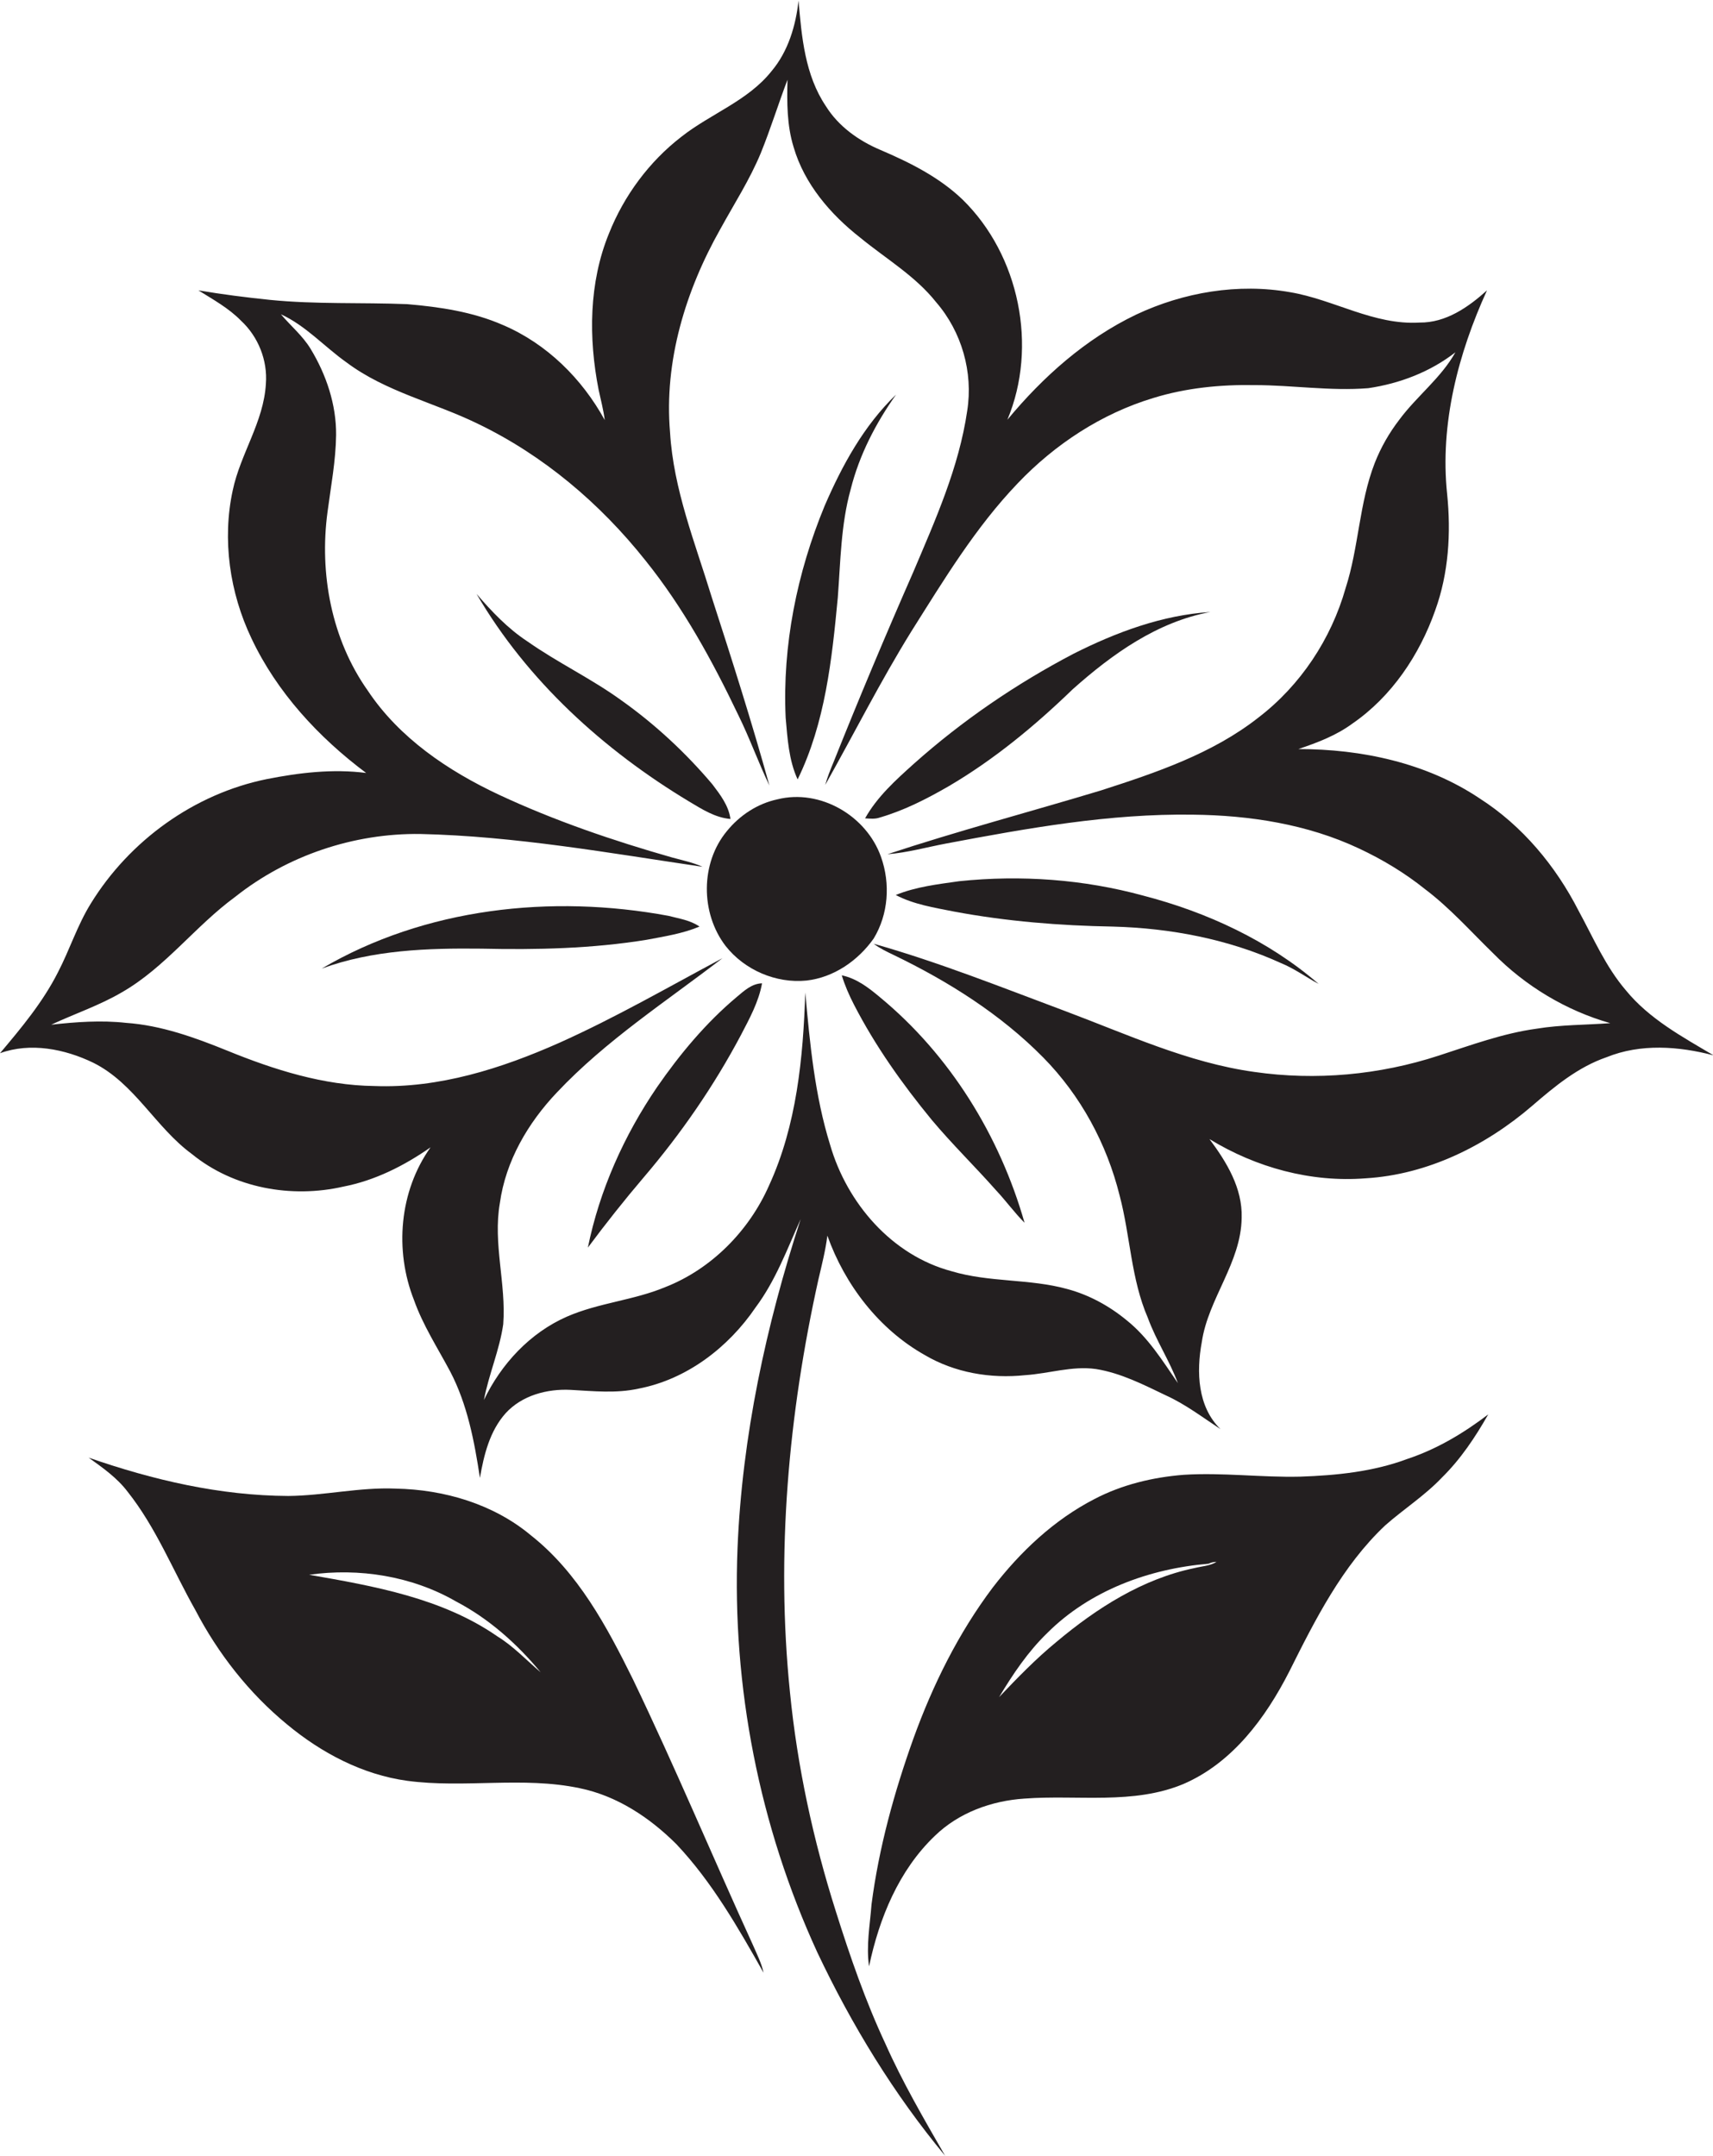
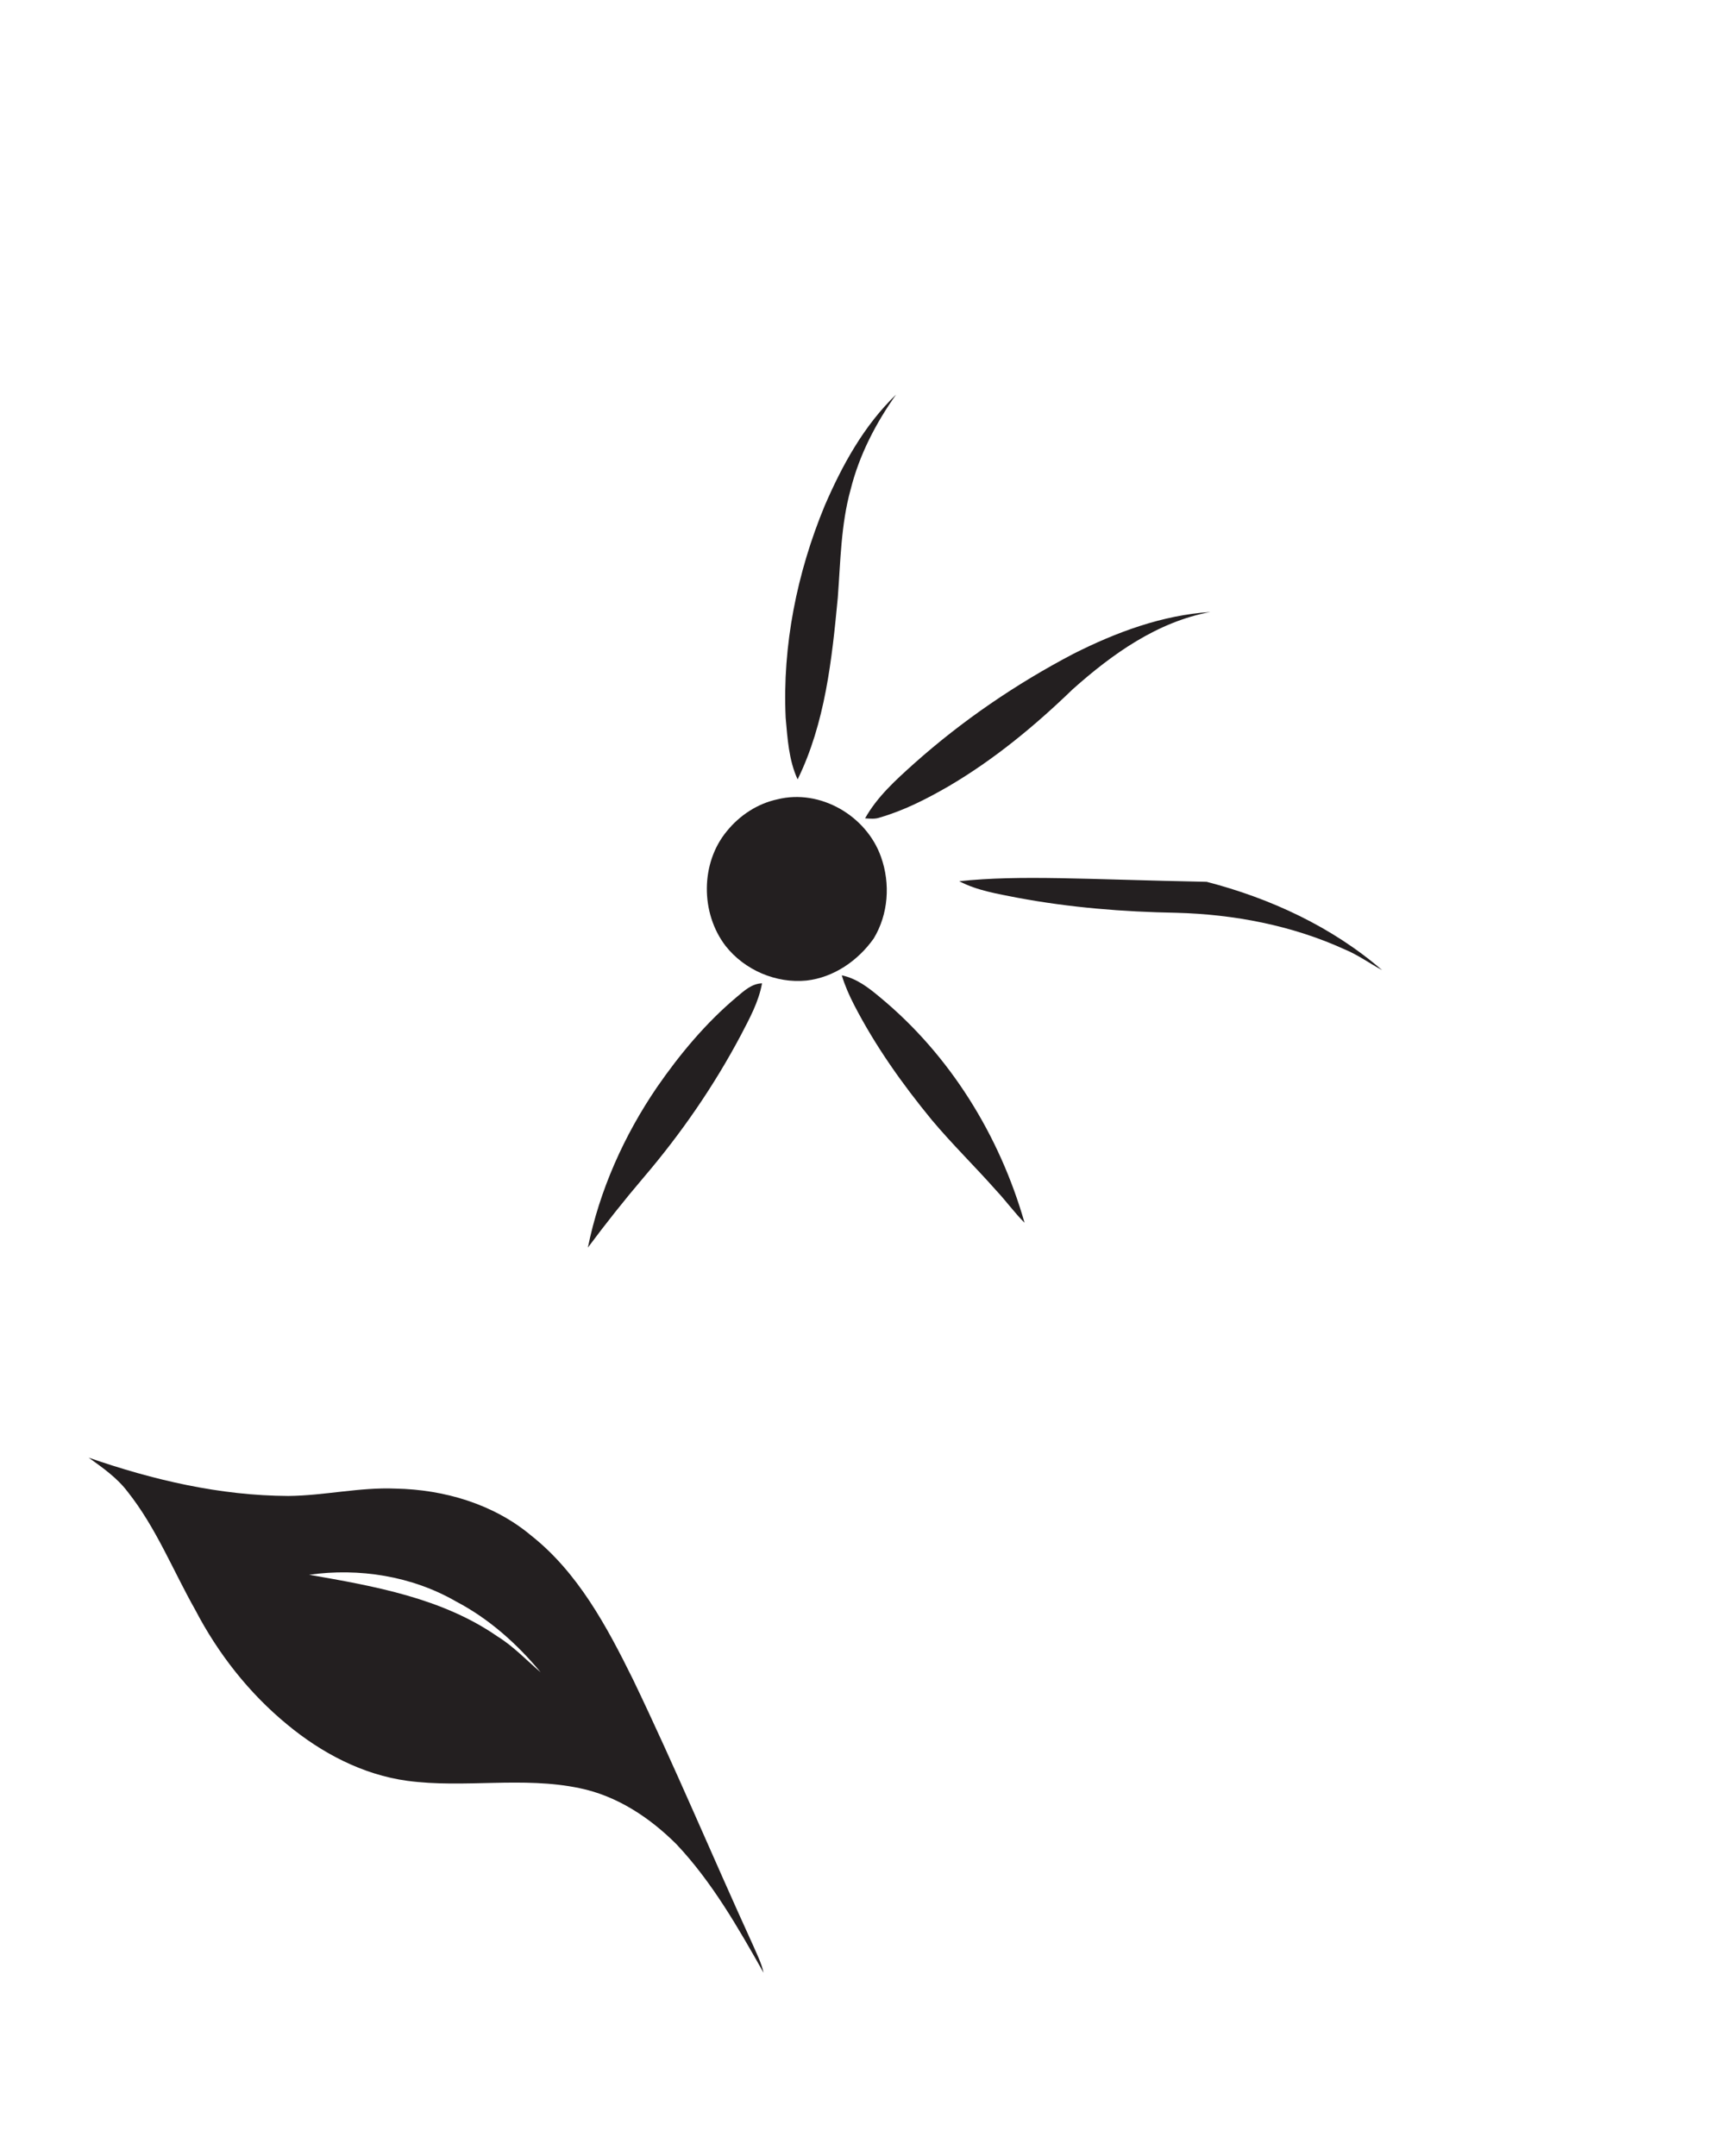
<svg xmlns="http://www.w3.org/2000/svg" version="1.1" id="Layer_1" x="0px" y="0px" viewBox="0 0 558.6 703.1" style="enable-background:new 0 0 558.6 703.1;" xml:space="preserve">
  <style type="text/css">
	.st0{fill:#231F20;}
</style>
  <g>
-     <path class="st0" d="M530.2,323c-6.6-7.7-10.6-17.1-15.4-25.9c-7.5-14.7-18.4-27.8-32.3-36.7c-17.3-11.6-38.5-16.1-59.1-16.1   c6.2-2.1,12.3-4.4,17.6-8.3c12.8-8.8,21.9-22.4,27-36.9c4.4-12.1,5.2-25.3,3.9-38c-2.4-22.8,3.6-45.8,13-66.4   c-6.1,5.5-13.4,10.6-22,10.5c-14.9,0.9-27.9-7.5-42.2-9.9c-16.9-3-34.7,0-50.2,7.3c-16.5,7.9-30.4,20.3-42,34.3   c10-23.9,3.9-53.7-14.6-71.8c-7.6-7.3-17.2-12.1-26.8-16.2c-7.1-3-13.7-7.7-17.8-14.3c-6.8-10.1-7.9-22.6-8.9-34.4   c-0.9,8.2-3.4,16.6-8.8,23c-7.7,9.7-19.9,13.9-29.4,21.4c-10.5,8.1-18.7,19.2-23.6,31.5c-6.6,16.1-6.7,34.2-3.4,51   c0.7,3.3,1.6,6.6,2,9.9c-7.4-13.5-18.9-24.9-33.2-31c-9.8-4.3-20.6-5.9-31.2-6.8c-14.9-0.6-29.9,0.1-44.8-1.4   C80.2,97,72.4,96,64.7,94.7c4.8,3,9.9,5.8,13.9,9.9c5.6,5.2,8.7,12.9,8.1,20.6c-0.7,12.4-8.3,22.8-10.8,34.7   c-3.5,16.1-1,33.4,6.1,48.3c8.3,17.6,21.9,32.3,37.4,43.9c-10.8-1.4-21.8-0.1-32.4,2c-23.7,4.8-44.8,20.1-57.4,40.6   c-4.4,7.1-6.9,15.1-10.7,22.4C14,326.8,7,335.2,0,343.5c9.9-3.6,21.1-1.4,30.4,3.1c13.5,6.7,20.3,21.1,32.2,29.8   C76.2,387.5,95,390.9,112,387c10.3-2,19.8-6.8,28.4-12.8c-10.2,14.3-11.8,33.6-5.4,49.8c2.9,8.2,7.7,15.6,11.8,23.3   c5.6,10.7,7.9,22.8,9.7,34.7c1.3-7.5,3.2-15.3,8.4-21.1c5.3-5.8,13.5-8,21.2-7.6c7.4,0.4,14.8,1.2,22.1-0.4   c15.7-3,29.3-13.4,38.2-26.5c6.5-8.7,10.3-19,14.7-28.8c-11.3,34.7-19.1,70.8-20.6,107.4c-1.8,45.1,7.1,90.6,26,131.7   c11.2,23.7,25,46.3,41.7,66.4c-6.9-12-13.9-24-19.5-36.6c-6.5-13.9-11.5-28.4-16.1-43c-7.4-23.3-12.6-47.3-15-71.6   c-4.6-45-0.5-90.6,9.3-134.7c1.1-4.7,2.3-9.4,2.9-14.2c5.7,16,16.8,30.5,31.7,38.9c9.8,5.8,21.5,7.8,32.8,6.6   c7.7-0.5,15.3-3.1,23.1-2c8.1,1.3,15.5,5.1,22.8,8.6c6.4,2.9,12,7.2,17.8,11c-7.5-7.3-7.9-18.7-6.1-28.4   c2.1-14.2,12.8-25.8,13-40.5c0.3-9.7-4.9-18.2-10.5-25.7c15.2,9.3,33.1,14.2,50.9,12.8c20.2-1.2,39.2-10.6,54.4-23.7   c7.3-6.3,14.9-12.6,24.2-15.8c11.1-4.5,23.5-3.6,34.9-0.6C548.5,338.1,537.8,332.3,530.2,323z M501.1,335.5   c-11,1.5-21.5,5.4-32,8.8c-19.3,6.3-40,8.2-60.1,5.3c-21.6-3-41.5-12.3-61.8-19.9c-20.6-7.7-41.1-15.9-62.3-21.9   c2,1.5,4.3,2.6,6.6,3.7c17.8,8.6,34.8,19.3,48.7,33.4c12.2,12.4,20.7,28.1,24.9,45c3.5,13.2,3.7,27.2,9.2,39.9   c2.7,7.4,7.1,14,9.8,21.3c-5-7.3-9.7-14.9-16.7-20.5c-5.7-4.7-12.3-8.3-19.4-10.2c-12.3-3.4-25.4-2.1-37.7-5.8   c-19.5-5.2-34.1-22.2-39.6-41.2c-5-16.1-6.6-33-8.1-49.7c-0.7,21.3-2.8,43.3-11.8,62.9c-6.5,14.8-18.8,27.3-33.9,33.2   c-10.3,4.3-21.7,5.1-32,9.6c-12.1,5.3-21.5,15.5-27.1,27.2c1.6-8.4,5.1-16.3,6.3-24.7c1-13.2-3.4-26.3-1.1-39.5   c1.9-13.8,9.2-26.2,18.6-36.1c16-17,35.7-29.7,54-43.8c-17.6,9.4-34.9,19.4-53.2,27.6c-18.9,8.4-39.3,14.9-60.3,14.1   c-16.6-0.2-32.7-5.3-47.9-11.5c-10.6-4.3-21.6-8.3-33.1-9.1c-8.1-0.9-16.3-0.3-24.4,0.6c7.7-3.6,15.8-6.3,23.1-10.6   c14.1-8.1,23.9-21.6,36.9-31.1c17-13.5,38.7-20.8,60.4-20.5c30.9,0.7,61.5,6.2,92,10.7c-3.1-1.4-6.5-2.1-9.8-3   c-19.3-5.5-38.4-12-56.6-20.5c-16.6-7.8-32.5-18.5-42.8-34c-11.8-16.7-15.8-38.1-13.1-58.2c1.1-8.4,2.7-16.7,2.8-25.1   c0.1-9.9-3.2-19.7-8.3-28.1c-2.6-4.3-6.5-7.5-9.7-11.3c8.1,3.7,14.2,10.6,21.4,15.7c12.8,9.6,28.7,13.1,42.8,20   c21.4,10.3,39.9,26,54.6,44.5c12.4,15.4,21.9,32.8,30.4,50.6c3.7,7.5,6.5,15.4,10.1,22.9c-5.7-20.6-12.2-41-18.8-61.4   c-5.4-17.7-12.5-35.2-13.6-53.8c-2-23.2,5.1-46.3,16.4-66.3c4.5-8.2,9.6-16.1,13.2-24.8c3.2-7.9,5.7-16,8.7-23.9   c-0.2,7.4-0.2,14.9,2,22c3.5,12,12,21.9,21.7,29.5c8.4,6.9,18,12.5,24.8,21.1c8.3,9.6,12.1,22.8,10.1,35.4   c-2.7,18.5-10.4,35.6-17.6,52.6c-9,20.5-17.7,41.2-26,62c-1,2.4-2,4.9-2.7,7.4c9.4-16.7,18-33.8,28.1-50.1   c10.6-16.8,20.9-33.9,34.7-48.3c12.1-12.7,27.3-22.7,44.2-27.8c10.7-3.3,21.9-4.4,33-4.2c12.4,0,24.7,2,37.1,1   c10.2-1.5,20.2-5.3,28.4-11.7c-4.7,8.4-12.6,14.3-18.3,22c-3.3,4.3-6,9-8,14.1c-5.1,13.1-5.2,27.5-9.5,40.8   c-4.7,16.6-14.7,31.7-28.4,42.2c-15,11.8-33.4,18-51.4,23.8c-23.2,7-46.6,13.2-69.6,20.8c6.5-0.5,12.8-2.3,19.2-3.5   c26.5-5,53.3-9.8,80.4-9.4c18.5,0.2,37.3,3.1,54.1,11c7.7,3.6,15,8,21.6,13.3c8.1,6.1,14.9,13.8,22.2,20.9   c10.5,10.7,23.8,18.7,38.2,22.8C517,334.3,509,334.2,501.1,335.5z" />
    <path class="st0" d="M260.1,254.2c9-18.4,11.2-39.2,13.1-59.3c0.9-11.8,1-23.8,4.2-35.3c2.8-11.2,8.2-21.6,14.8-30.9   c-10.5,10.1-17.6,23.1-23.3,36.3c-9,21.8-13.8,45.5-12.7,69.1C256.8,240.8,257.2,247.9,260.1,254.2z" />
-     <path class="st0" d="M232.3,255.8c-8.7-10.3-18.7-19.6-29.7-27.4c-9.8-7.1-20.8-12.3-30.6-19.2c-6.4-4.2-11.7-9.8-16.6-15.5   c16.5,28.3,41.4,50.9,69.3,67.7c4.2,2.5,8.5,5.3,13.5,5.7C237.6,262.7,234.8,259.1,232.3,255.8z" />
    <path class="st0" d="M287,266.6c7.9-2.3,15.3-6.1,22.4-10.2c14.8-8.7,28.1-19.7,40.4-31.6c12.9-11.5,27.6-22,44.9-25.2   c-15.7,1-30.7,6.6-44.6,13.6c-18.7,9.8-36.3,21.8-52.1,35.9c-5.9,5.3-12,10.8-15.9,17.8C283.7,267,285.4,267.2,287,266.6z" />
    <path class="st0" d="M253.5,260.7c-6.5,1.4-12.3,5.2-16.5,10.4c-8.6,10.4-8.6,26.7-0.4,37.4c6.2,7.9,16.5,12.3,26.4,11.3   c8.9-1,16.8-6.5,21.9-13.7c4.8-7.9,5.5-17.9,2.4-26.6C282.6,266.1,267.5,257.2,253.5,260.7z" />
-     <path class="st0" d="M312.8,287.4c-7,1-14.1,1.8-20.7,4.5c5.9,3.1,12.5,4.1,19,5.4c17.1,3.2,34.5,4.6,51.8,4.9   c18.8,0.5,37.7,4.1,54.8,11.9c4.4,1.8,8.2,4.6,12.3,6.8c-16.3-14.1-36.4-23.4-57.2-28.8C353.4,286.8,333,285.3,312.8,287.4z" />
-     <path class="st0" d="M104.9,315.9c16.6-6.1,34.6-6.7,52.1-6.5c18,0.4,36.1,0,53.9-2.9c5.8-1.1,11.7-2,17.2-4.3   c-3-2.1-6.7-2.6-10.1-3.5C179.8,291.6,138.6,296.1,104.9,315.9z" />
+     <path class="st0" d="M312.8,287.4c5.9,3.1,12.5,4.1,19,5.4c17.1,3.2,34.5,4.6,51.8,4.9   c18.8,0.5,37.7,4.1,54.8,11.9c4.4,1.8,8.2,4.6,12.3,6.8c-16.3-14.1-36.4-23.4-57.2-28.8C353.4,286.8,333,285.3,312.8,287.4z" />
    <path class="st0" d="M278.5,327.7c6.9,13.4,15.7,25.8,25.3,37.5c6.7,8,14.1,15.2,21,23c3.2,3.4,6,7.3,9.3,10.6   c-8.1-28.4-24.3-54.7-47.2-73.6c-3.7-3.1-7.6-6.1-12.4-7.1C275.5,321.4,276.9,324.6,278.5,327.7z" />
    <path class="st0" d="M214.3,354.5c-10.8,15.8-18.8,33.7-22.6,52.4c5.8-7.8,11.9-15.5,18.2-22.9c12.2-14.3,22.9-29.8,31.7-46.4   c2.8-5.4,5.8-10.8,6.9-16.9c-3.4,0.1-5.9,2.5-8.3,4.5C230.2,333.6,221.7,343.8,214.3,354.5z" />
-     <path class="st0" d="M424,481.6c-12.7,0.3-25.3-1.4-38-0.6c-10.1,0.8-20.1,3.2-29.1,7.9c-13.2,6.8-24.2,17.2-33.2,28.9   c-11.2,14.9-19.5,31.7-25.8,49.1c-6.3,17.6-11.3,35.7-13.7,54.2c-0.5,6.7-1.8,13.5-0.8,20.2c3.3-15.7,9.7-31.3,21.4-42.5   c7.8-7.6,18.5-11.5,29.3-12.2c17.3-1.3,35.5,2.1,51.9-4.8c15.9-6.9,26.7-21.5,34.4-36.6c8.5-17,17.3-34.5,31.3-47.7   c6-5.3,12.9-9.7,18.5-15.6c6.1-6,10.9-13.2,15.1-20.6c-8,6.1-16.7,11.3-26.3,14.5C447.8,480,435.8,481.2,424,481.6z M389.6,511.4   c-17,3.5-32,13.1-45.1,24.1c-6.7,5.5-12.7,11.7-18.7,18c4.5-7.5,9.4-14.8,15.7-20.9c13.9-13.9,33.3-21,52.6-22.6   c0.8-0.4,1.7-0.6,2.6-0.6C394.6,510.7,392,510.8,389.6,511.4z" />
    <path class="st0" d="M206.4,547.7c-8.5-17.2-17.9-34.8-33.2-46.9c-12.3-10.3-28.4-15-44.2-15.3c-11.7-0.5-23.3,2.3-35,2.4   c-22.3-0.1-44.1-5.2-65.1-12.5c4.6,3.3,9.3,6.6,12.7,11.1c9.3,11.7,14.8,25.7,22.1,38.6c7.4,14.2,17.5,27.1,29.9,37.3   c11.2,9.3,24.6,16.4,39.2,18.4c18.6,2.5,37.7-1.5,56.2,2.4c12.2,2.5,22.9,9.6,31.6,18.3c11.6,12.3,20.1,27.2,28.4,41.9   c-0.7-3.2-2.2-6.1-3.5-9.1C232.3,605.4,220.1,576.2,206.4,547.7z M162.2,533.7c-18-12.5-40.2-16.4-61.4-20.1   c16.3-2.3,33.5,0.4,47.9,8.7c10.7,5.6,19.9,13.8,27.6,23.1C171.6,541.4,167.4,536.9,162.2,533.7z" />
  </g>
</svg>